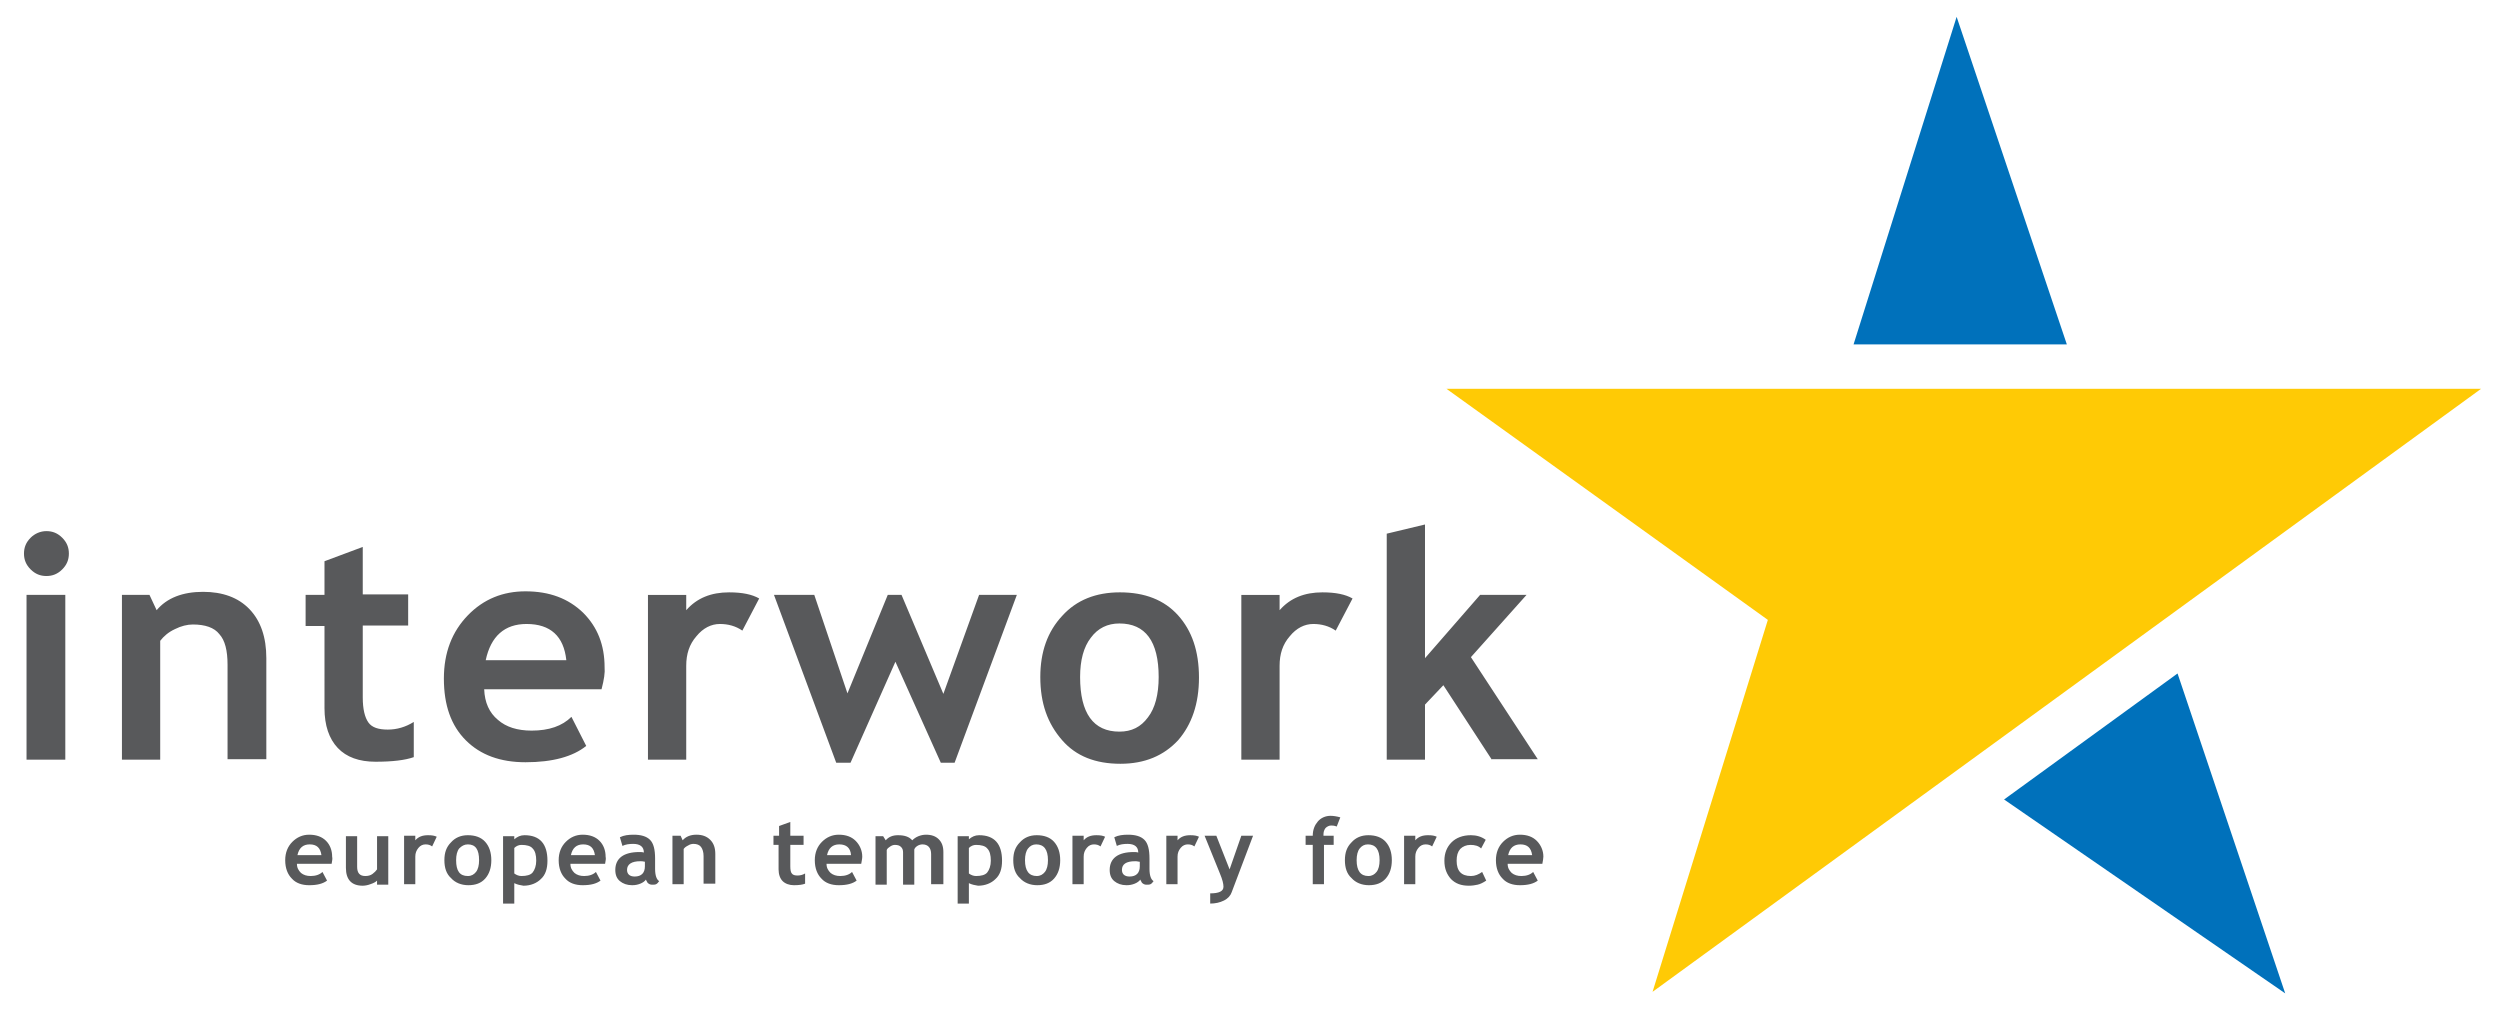
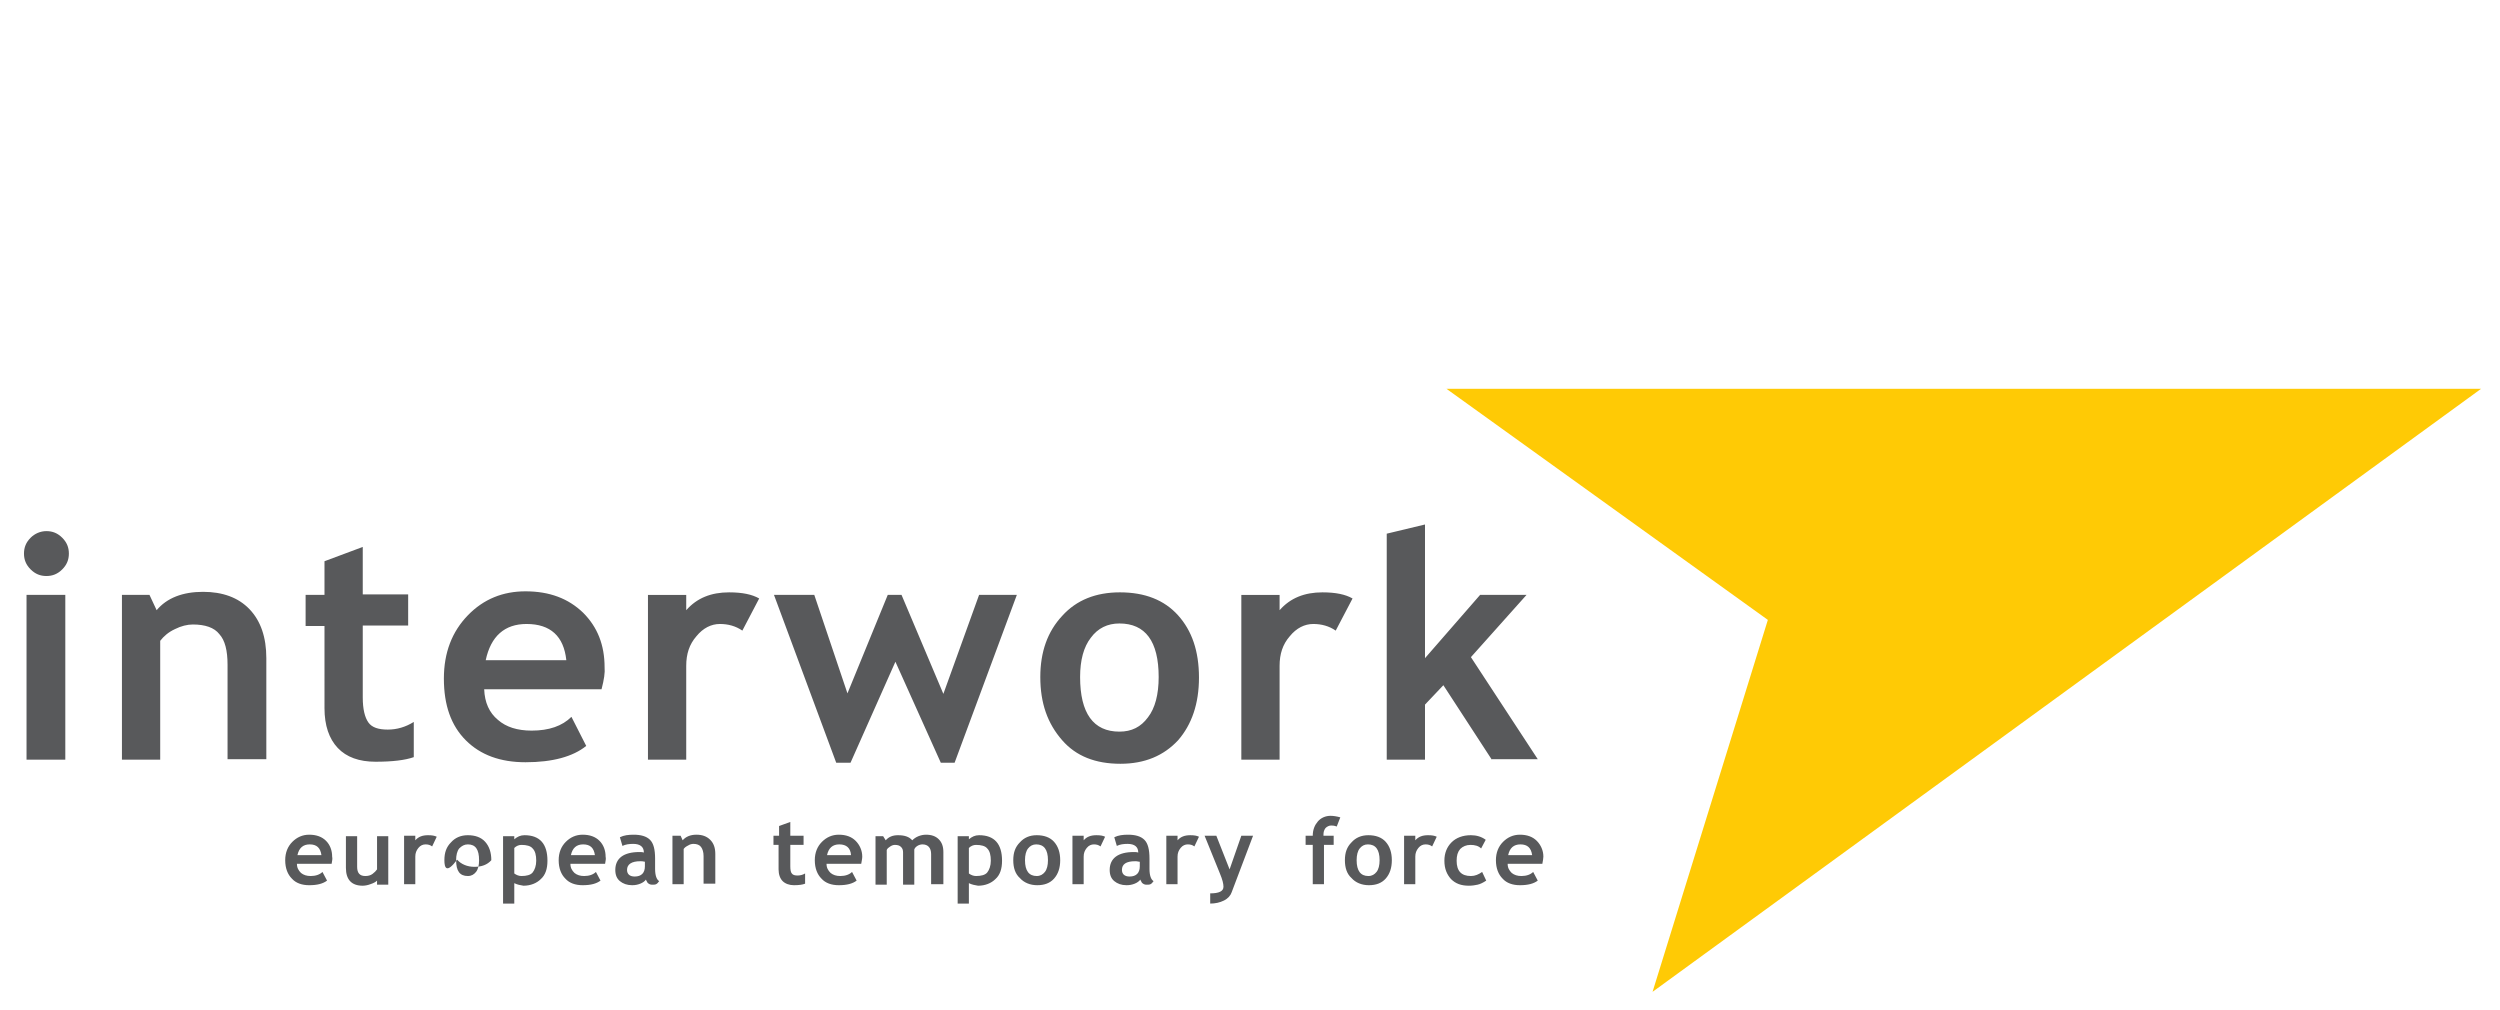
<svg xmlns="http://www.w3.org/2000/svg" version="1.1" id="Layer_1" x="0px" y="0px" viewBox="0 0 490 198" style="enable-background:new 0 0 490 198;" xml:space="preserve">
  <style type="text/css">
	.st0{fill-rule:evenodd;clip-rule:evenodd;fill:#FFCA05;}
	.st1{fill-rule:evenodd;clip-rule:evenodd;fill:#0071BB;}
	.st2{fill:#58595B;}
</style>
  <g>
    <polygon class="st0" points="283.5,76.2 486.3,76.2 323.9,194.4 346.5,121.5  " />
-     <path class="st1" d="M363.3,67.5l20.2-64.2l21.6,64.2H363.3z M426.8,132l21.1,62.7l-55.1-38L426.8,132z" />
    <path class="st2" d="M292.4,148.9l-9.5-14.6l-3.6,3.8v10.8h-7.5v-44.3l7.5-1.8V129l10.8-12.4h9.1l-10.9,12.2l13.1,20H292.4z    M261.8,123.6c-1.3-0.9-2.8-1.3-4.4-1.3c-1.7,0-3.3,0.8-4.6,2.4c-1.4,1.6-2,3.5-2,5.8v18.4h-7.5v-32.3h7.5v3   c2.1-2.4,4.9-3.5,8.4-3.5c2.6,0,4.5,0.4,5.9,1.2L261.8,123.6z M211.7,132.7c0,7.1,2.6,10.7,7.7,10.7c2.4,0,4.2-0.9,5.6-2.8   c1.4-1.8,2.1-4.5,2.1-7.9c0-7-2.6-10.5-7.7-10.5c-2.3,0-4.2,0.9-5.6,2.8C212.4,126.8,211.7,129.4,211.7,132.7z M203.9,132.7   c0-4.9,1.4-8.9,4.3-12c2.8-3.1,6.6-4.6,11.3-4.6c4.9,0,8.7,1.5,11.4,4.5c2.7,3,4.1,7,4.1,12.2c0,5.1-1.4,9.2-4.1,12.3   c-2.8,3-6.5,4.6-11.3,4.6c-4.9,0-8.7-1.5-11.4-4.6C205.3,141.8,203.9,137.8,203.9,132.7z M187.1,149.5h-2.7l-8.9-19.8l-8.8,19.8   h-2.8l-12.2-32.9h7.9l6.5,19.3l7.9-19.3h2.7l8.2,19.4l7-19.4h7.4L187.1,149.5z M145.5,123.6c-1.3-0.9-2.8-1.3-4.4-1.3   c-1.7,0-3.3,0.8-4.6,2.4c-1.4,1.6-2,3.5-2,5.8v18.4h-7.5v-32.3h7.5v3c2.1-2.4,4.9-3.5,8.4-3.5c2.6,0,4.5,0.4,5.9,1.2L145.5,123.6z    M95.2,129.4H111c-0.5-4.7-3.1-7.1-7.8-7.1C98.9,122.3,96.2,124.7,95.2,129.4z M117.9,135.1h-23c0.1,2.6,1,4.6,2.7,6   c1.6,1.4,3.8,2.1,6.6,2.1c3.4,0,6-0.9,7.8-2.7l2.9,5.7c-2.6,2.1-6.6,3.2-11.9,3.2c-4.9,0-8.8-1.4-11.7-4.3   c-2.9-2.9-4.3-6.9-4.3-12.1c0-5.1,1.6-9.2,4.7-12.4c3.1-3.2,6.9-4.7,11.3-4.7c4.7,0,8.4,1.4,11.3,4.2c2.8,2.8,4.2,6.3,4.2,10.7   C118.6,131.8,118.4,133.2,117.9,135.1z M63.6,122.7h-3.7v-6.1h3.7v-6.6l7.5-2.8v9.3H80v6.1h-8.9v14.1c0,2.3,0.4,3.9,1.1,4.9   c0.7,1,2,1.4,3.8,1.4c1.8,0,3.5-0.5,5.1-1.5v6.9c-1.7,0.6-4.2,0.9-7.5,0.9c-3.2,0-5.7-0.9-7.4-2.7c-1.7-1.8-2.6-4.4-2.6-7.8V122.7z    M44.6,148.9v-18.6c0-2.8-0.5-4.8-1.6-6c-1-1.3-2.8-1.9-5.2-1.9c-1.1,0-2.3,0.3-3.5,0.9c-1.3,0.6-2.2,1.4-2.9,2.3v23.3h-7.5v-32.3   h5.4l1.4,3c2-2.4,5.1-3.6,9.1-3.6c3.8,0,6.9,1.1,9.1,3.4c2.2,2.3,3.3,5.5,3.3,9.6v19.8H44.6z M5.2,116.6h7.6v32.3H5.2V116.6z    M9.1,104.1c1.2,0,2.2,0.4,3.1,1.3c0.9,0.9,1.3,1.9,1.3,3.1c0,1.2-0.4,2.2-1.3,3.1c-0.9,0.9-1.9,1.3-3.1,1.3   c-1.2,0-2.2-0.4-3.1-1.3c-0.9-0.9-1.3-1.9-1.3-3.1c0-1.2,0.4-2.2,1.3-3.1C6.8,104.6,7.9,104.1,9.1,104.1z" />
-     <path class="st2" d="M295.6,167.6h4.7c-0.2-1.4-0.9-2.1-2.3-2.1C296.7,165.5,295.9,166.2,295.6,167.6 M302.3,169.3h-6.8   c0,0.8,0.3,1.3,0.8,1.8c0.5,0.4,1.1,0.6,1.9,0.6c1,0,1.8-0.3,2.3-0.8l0.9,1.7c-0.8,0.6-1.9,0.9-3.5,0.9c-1.4,0-2.6-0.4-3.4-1.3   c-0.8-0.8-1.3-2-1.3-3.6c0-1.5,0.5-2.7,1.4-3.6c0.9-0.9,2-1.4,3.3-1.4c1.4,0,2.5,0.4,3.3,1.2c0.8,0.8,1.3,1.9,1.3,3.1   C302.5,168.3,302.4,168.7,302.3,169.3z M291.2,164.6l-0.9,1.7c-0.5-0.5-1.2-0.7-2.1-0.7c-0.8,0-1.5,0.3-2,0.8   c-0.5,0.6-0.7,1.3-0.7,2.3c0,2,0.9,3,2.8,3c0.8,0,1.5-0.3,2.2-0.8l0.8,1.7c-0.6,0.4-1.2,0.7-1.7,0.8c-0.5,0.1-1,0.2-1.7,0.2   c-1.5,0-2.6-0.4-3.5-1.3c-0.8-0.9-1.3-2-1.3-3.6c0-1.5,0.5-2.7,1.4-3.6c0.9-0.9,2.2-1.4,3.8-1.4C289.4,163.7,290.4,164,291.2,164.6   z M280.7,165.9c-0.4-0.3-0.8-0.4-1.3-0.4c-0.5,0-1,0.2-1.4,0.7c-0.4,0.5-0.6,1-0.6,1.7v5.4h-2.2v-9.5h2.2v0.9c0.6-0.7,1.4-1,2.5-1   c0.8,0,1.3,0.1,1.7,0.3L280.7,165.9z M265.9,168.6c0,2.1,0.8,3.1,2.3,3.1c0.7,0,1.2-0.3,1.6-0.8c0.4-0.5,0.6-1.3,0.6-2.3   c0-2.1-0.8-3.1-2.3-3.1c-0.7,0-1.2,0.3-1.6,0.8C266.1,166.8,265.9,167.6,265.9,168.6z M263.6,168.6c0-1.5,0.4-2.6,1.3-3.5   c0.8-0.9,1.9-1.4,3.3-1.4c1.4,0,2.6,0.4,3.4,1.3c0.8,0.9,1.2,2.1,1.2,3.6c0,1.5-0.4,2.7-1.2,3.6c-0.8,0.9-1.9,1.3-3.3,1.3   c-1.4,0-2.6-0.5-3.4-1.4C264,171.3,263.6,170.1,263.6,168.6z M262,162c-0.5-0.2-0.9-0.2-1.1-0.2c-0.4,0-0.8,0.2-1.1,0.5   c-0.3,0.4-0.4,0.8-0.4,1.3c0,0.1,0,0.1,0,0.2h2v1.8h-1.9v7.7h-2.2v-7.7h-1.4v-1.8h1.4c0-1.2,0.4-2.1,1-2.8c0.6-0.7,1.5-1.1,2.5-1.1   c0.5,0,1.2,0.1,1.9,0.3L262,162z M241.4,174.9c-0.2,0.6-0.7,1.2-1.5,1.6c-0.8,0.4-1.7,0.6-2.7,0.6v-2c1.7,0,2.6-0.4,2.6-1.3   c0-0.6-0.2-1.4-0.7-2.6l-3-7.4h2.3l2.6,6.6l2.3-6.6h2.3L241.4,174.9z M234.1,165.9c-0.4-0.3-0.8-0.4-1.3-0.4c-0.5,0-1,0.2-1.4,0.7   c-0.4,0.5-0.6,1-0.6,1.7v5.4h-2.2v-9.5h2.2v0.9c0.6-0.7,1.4-1,2.5-1c0.8,0,1.3,0.1,1.7,0.3L234.1,165.9z M223.3,168.9   c-0.4-0.1-0.7-0.1-0.8-0.1c-1.8,0-2.6,0.6-2.6,1.7c0,0.8,0.5,1.3,1.5,1.3c1.3,0,2-0.7,2-2V168.9z M223.5,172.4   c-0.2,0.3-0.6,0.6-1.1,0.8c-0.5,0.2-1,0.3-1.6,0.3c-1,0-1.8-0.3-2.4-0.8c-0.6-0.5-0.9-1.2-0.9-2.2c0-1.1,0.4-2,1.2-2.6   c0.8-0.6,2-0.9,3.5-0.9c0.3,0,0.6,0,0.9,0.1c0-1.1-0.7-1.7-2.1-1.7c-0.8,0-1.5,0.1-2.1,0.4l-0.5-1.7c0.8-0.4,1.7-0.5,2.7-0.5   c1.4,0,2.5,0.3,3.2,1c0.7,0.7,1,1.9,1,3.7v2c0,1.3,0.3,2.1,0.8,2.4c-0.2,0.3-0.4,0.5-0.6,0.6c-0.2,0.1-0.5,0.1-0.8,0.1   c-0.3,0-0.6-0.1-0.9-0.4C223.8,172.9,223.6,172.7,223.5,172.4z M215.7,165.9c-0.4-0.3-0.8-0.4-1.3-0.4c-0.5,0-1,0.2-1.4,0.7   c-0.4,0.5-0.6,1-0.6,1.7v5.4h-2.2v-9.5h2.2v0.9c0.6-0.7,1.4-1,2.5-1c0.8,0,1.3,0.1,1.7,0.3L215.7,165.9z M200.9,168.6   c0,2.1,0.8,3.1,2.3,3.1c0.7,0,1.2-0.3,1.6-0.8c0.4-0.5,0.6-1.3,0.6-2.3c0-2.1-0.8-3.1-2.3-3.1c-0.7,0-1.2,0.3-1.6,0.8   C201.1,166.8,200.9,167.6,200.9,168.6z M198.6,168.6c0-1.5,0.4-2.6,1.3-3.5c0.8-0.9,1.9-1.4,3.3-1.4c1.4,0,2.6,0.4,3.4,1.3   c0.8,0.9,1.2,2.1,1.2,3.6c0,1.5-0.4,2.7-1.2,3.6c-0.8,0.9-1.9,1.3-3.3,1.3c-1.4,0-2.6-0.5-3.4-1.4   C199,171.3,198.6,170.1,198.6,168.6z M189.9,166.2v5c0.4,0.3,0.9,0.5,1.4,0.5c1,0,1.8-0.2,2.2-0.7c0.4-0.5,0.7-1.3,0.7-2.3   c0-1.1-0.2-1.9-0.7-2.4c-0.4-0.5-1.2-0.7-2.2-0.7C190.8,165.6,190.3,165.8,189.9,166.2z M189.9,173.1v4h-2.2v-13.2h2.2v0.6   c0.6-0.5,1.2-0.8,2-0.8c3,0,4.5,1.7,4.5,5c0,1.6-0.4,2.8-1.3,3.6c-0.8,0.8-2,1.3-3.4,1.3C191.1,173.5,190.5,173.4,189.9,173.1z    M182.5,173.3v-5.9c0-1.2-0.6-1.9-1.7-1.9c-0.3,0-0.7,0.1-1,0.3c-0.3,0.2-0.5,0.4-0.6,0.7v6.9H177v-6.3c0-0.5-0.1-0.8-0.4-1.1   c-0.3-0.3-0.7-0.4-1.2-0.4c-0.3,0-0.6,0.1-0.9,0.3c-0.3,0.2-0.6,0.4-0.7,0.7v6.8h-2.2v-9.5h1.5l0.5,0.8c0.6-0.7,1.4-1,2.4-1   c1.3,0,2.2,0.3,2.8,1c0.3-0.3,0.7-0.6,1.2-0.8c0.5-0.2,1-0.3,1.5-0.3c1.1,0,1.9,0.3,2.5,0.9c0.6,0.6,0.9,1.4,0.9,2.5v6.3H182.5z    M162.1,167.6h4.7c-0.1-1.4-0.9-2.1-2.3-2.1C163.2,165.5,162.4,166.2,162.1,167.6z M168.8,169.3H162c0,0.8,0.3,1.3,0.8,1.8   c0.5,0.4,1.1,0.6,1.9,0.6c1,0,1.8-0.3,2.3-0.8l0.9,1.7c-0.8,0.6-1.9,0.9-3.5,0.9c-1.4,0-2.6-0.4-3.4-1.3c-0.8-0.8-1.3-2-1.3-3.6   c0-1.5,0.5-2.7,1.4-3.6c0.9-0.9,2-1.4,3.3-1.4c1.4,0,2.5,0.4,3.3,1.2c0.8,0.8,1.3,1.9,1.3,3.1C169,168.3,168.9,168.7,168.8,169.3z    M152.7,165.6h-1.1v-1.8h1.1v-1.9l2.2-0.8v2.7h2.6v1.8h-2.6v4.2c0,0.7,0.1,1.2,0.3,1.4c0.2,0.3,0.6,0.4,1.1,0.4   c0.5,0,1-0.1,1.5-0.4v2c-0.5,0.2-1.2,0.3-2.2,0.3c-0.9,0-1.7-0.3-2.2-0.8c-0.5-0.5-0.8-1.3-0.8-2.3V165.6z M137.9,173.3v-5.5   c0-0.8-0.2-1.4-0.5-1.8c-0.3-0.4-0.8-0.6-1.5-0.6c-0.3,0-0.7,0.1-1,0.3c-0.4,0.2-0.7,0.4-0.9,0.7v6.9h-2.2v-9.5h1.6l0.4,0.9   c0.6-0.7,1.5-1.1,2.7-1.1c1.1,0,2,0.3,2.7,1c0.7,0.7,1,1.6,1,2.8v5.8H137.9z M126.4,168.9c-0.4-0.1-0.7-0.1-0.9-0.1   c-1.7,0-2.6,0.6-2.6,1.7c0,0.8,0.5,1.3,1.5,1.3c1.3,0,2-0.7,2-2V168.9z M126.6,172.4c-0.2,0.3-0.6,0.6-1.1,0.8   c-0.5,0.2-1,0.3-1.6,0.3c-1,0-1.8-0.3-2.4-0.8c-0.6-0.5-0.9-1.2-0.9-2.2c0-1.1,0.4-2,1.2-2.6c0.8-0.6,2-0.9,3.5-0.9   c0.3,0,0.6,0,0.9,0.1c0-1.1-0.7-1.7-2.1-1.7c-0.8,0-1.5,0.1-2.1,0.4l-0.5-1.7c0.8-0.4,1.7-0.5,2.7-0.5c1.4,0,2.5,0.3,3.2,1   c0.7,0.7,1,1.9,1,3.7v2c0,1.3,0.3,2.1,0.8,2.4c-0.2,0.3-0.4,0.5-0.6,0.6c-0.2,0.1-0.5,0.1-0.8,0.1c-0.3,0-0.6-0.1-0.9-0.4   C126.9,172.9,126.7,172.7,126.6,172.4z M111.9,167.6h4.7c-0.2-1.4-0.9-2.1-2.3-2.1C113,165.5,112.2,166.2,111.9,167.6z    M118.6,169.3h-6.8c0,0.8,0.3,1.3,0.8,1.8c0.5,0.4,1.1,0.6,1.9,0.6c1,0,1.8-0.3,2.3-0.8l0.9,1.7c-0.8,0.6-1.9,0.9-3.5,0.9   c-1.4,0-2.6-0.4-3.4-1.3c-0.8-0.8-1.3-2-1.3-3.6c0-1.5,0.5-2.7,1.4-3.6c0.9-0.9,2-1.4,3.3-1.4c1.4,0,2.5,0.4,3.3,1.2   c0.8,0.8,1.2,1.9,1.2,3.1C118.8,168.3,118.7,168.7,118.6,169.3z M100.8,166.2v5c0.4,0.3,0.9,0.5,1.4,0.5c1,0,1.8-0.2,2.2-0.7   c0.4-0.5,0.7-1.3,0.7-2.3c0-1.1-0.2-1.9-0.7-2.4c-0.4-0.5-1.2-0.7-2.2-0.7C101.7,165.6,101.2,165.8,100.8,166.2z M100.8,173.1v4   h-2.2v-13.2h2.2v0.6c0.6-0.5,1.2-0.8,2-0.8c3,0,4.5,1.7,4.5,5c0,1.6-0.4,2.8-1.3,3.6c-0.8,0.8-2,1.3-3.4,1.3   C102,173.5,101.4,173.4,100.8,173.1z M89.4,168.6c0,2.1,0.7,3.1,2.3,3.1c0.7,0,1.2-0.3,1.6-0.8c0.4-0.5,0.6-1.3,0.6-2.3   c0-2.1-0.7-3.1-2.2-3.1c-0.7,0-1.2,0.3-1.7,0.8C89.6,166.8,89.4,167.6,89.4,168.6z M87.1,168.6c0-1.5,0.4-2.6,1.3-3.5   c0.8-0.9,1.9-1.4,3.3-1.4c1.4,0,2.6,0.4,3.4,1.3c0.8,0.9,1.2,2.1,1.2,3.6c0,1.5-0.4,2.7-1.2,3.6c-0.8,0.9-1.9,1.3-3.3,1.3   c-1.4,0-2.6-0.5-3.4-1.4C87.5,171.3,87.1,170.1,87.1,168.6z M84.7,165.9c-0.4-0.3-0.8-0.4-1.3-0.4c-0.5,0-1,0.2-1.4,0.7   c-0.4,0.5-0.6,1-0.6,1.7v5.4h-2.2v-9.5h2.2v0.9c0.6-0.7,1.4-1,2.5-1c0.8,0,1.3,0.1,1.7,0.3L84.7,165.9z M73.9,173.4v-0.8   c-0.3,0.3-0.7,0.5-1.3,0.7c-0.5,0.2-1.1,0.3-1.5,0.3c-2.2,0-3.3-1.2-3.3-3.5v-6.2H70v6c0,1.2,0.5,1.8,1.6,1.8c0.5,0,1-0.1,1.4-0.4   c0.4-0.3,0.7-0.6,0.9-0.9v-6.5h2.2v9.5H73.9z M58.3,167.6H63c-0.2-1.4-0.9-2.1-2.3-2.1C59.4,165.5,58.6,166.2,58.3,167.6z    M65,169.3h-6.8c0,0.8,0.3,1.3,0.8,1.8c0.5,0.4,1.1,0.6,1.9,0.6c1,0,1.8-0.3,2.3-0.8l0.9,1.7c-0.8,0.6-1.9,0.9-3.5,0.9   c-1.4,0-2.6-0.4-3.4-1.3c-0.8-0.8-1.3-2-1.3-3.6c0-1.5,0.5-2.7,1.4-3.6c0.9-0.9,2-1.4,3.3-1.4c1.4,0,2.5,0.4,3.3,1.2   c0.8,0.8,1.2,1.9,1.2,3.1C65.2,168.3,65.1,168.7,65,169.3z" />
+     <path class="st2" d="M295.6,167.6h4.7c-0.2-1.4-0.9-2.1-2.3-2.1C296.7,165.5,295.9,166.2,295.6,167.6 M302.3,169.3h-6.8   c0,0.8,0.3,1.3,0.8,1.8c0.5,0.4,1.1,0.6,1.9,0.6c1,0,1.8-0.3,2.3-0.8l0.9,1.7c-0.8,0.6-1.9,0.9-3.5,0.9c-1.4,0-2.6-0.4-3.4-1.3   c-0.8-0.8-1.3-2-1.3-3.6c0-1.5,0.5-2.7,1.4-3.6c0.9-0.9,2-1.4,3.3-1.4c1.4,0,2.5,0.4,3.3,1.2c0.8,0.8,1.3,1.9,1.3,3.1   C302.5,168.3,302.4,168.7,302.3,169.3z M291.2,164.6l-0.9,1.7c-0.5-0.5-1.2-0.7-2.1-0.7c-0.8,0-1.5,0.3-2,0.8   c-0.5,0.6-0.7,1.3-0.7,2.3c0,2,0.9,3,2.8,3c0.8,0,1.5-0.3,2.2-0.8l0.8,1.7c-0.6,0.4-1.2,0.7-1.7,0.8c-0.5,0.1-1,0.2-1.7,0.2   c-1.5,0-2.6-0.4-3.5-1.3c-0.8-0.9-1.3-2-1.3-3.6c0-1.5,0.5-2.7,1.4-3.6c0.9-0.9,2.2-1.4,3.8-1.4C289.4,163.7,290.4,164,291.2,164.6   z M280.7,165.9c-0.4-0.3-0.8-0.4-1.3-0.4c-0.5,0-1,0.2-1.4,0.7c-0.4,0.5-0.6,1-0.6,1.7v5.4h-2.2v-9.5h2.2v0.9c0.6-0.7,1.4-1,2.5-1   c0.8,0,1.3,0.1,1.7,0.3L280.7,165.9z M265.9,168.6c0,2.1,0.8,3.1,2.3,3.1c0.7,0,1.2-0.3,1.6-0.8c0.4-0.5,0.6-1.3,0.6-2.3   c0-2.1-0.8-3.1-2.3-3.1c-0.7,0-1.2,0.3-1.6,0.8C266.1,166.8,265.9,167.6,265.9,168.6z M263.6,168.6c0-1.5,0.4-2.6,1.3-3.5   c0.8-0.9,1.9-1.4,3.3-1.4c1.4,0,2.6,0.4,3.4,1.3c0.8,0.9,1.2,2.1,1.2,3.6c0,1.5-0.4,2.7-1.2,3.6c-0.8,0.9-1.9,1.3-3.3,1.3   c-1.4,0-2.6-0.5-3.4-1.4C264,171.3,263.6,170.1,263.6,168.6z M262,162c-0.5-0.2-0.9-0.2-1.1-0.2c-0.4,0-0.8,0.2-1.1,0.5   c-0.3,0.4-0.4,0.8-0.4,1.3c0,0.1,0,0.1,0,0.2h2v1.8h-1.9v7.7h-2.2v-7.7h-1.4v-1.8h1.4c0-1.2,0.4-2.1,1-2.8c0.6-0.7,1.5-1.1,2.5-1.1   c0.5,0,1.2,0.1,1.9,0.3L262,162z M241.4,174.9c-0.2,0.6-0.7,1.2-1.5,1.6c-0.8,0.4-1.7,0.6-2.7,0.6v-2c1.7,0,2.6-0.4,2.6-1.3   c0-0.6-0.2-1.4-0.7-2.6l-3-7.4h2.3l2.6,6.6l2.3-6.6h2.3L241.4,174.9z M234.1,165.9c-0.4-0.3-0.8-0.4-1.3-0.4c-0.5,0-1,0.2-1.4,0.7   c-0.4,0.5-0.6,1-0.6,1.7v5.4h-2.2v-9.5h2.2v0.9c0.6-0.7,1.4-1,2.5-1c0.8,0,1.3,0.1,1.7,0.3L234.1,165.9z M223.3,168.9   c-0.4-0.1-0.7-0.1-0.8-0.1c-1.8,0-2.6,0.6-2.6,1.7c0,0.8,0.5,1.3,1.5,1.3c1.3,0,2-0.7,2-2V168.9z M223.5,172.4   c-0.2,0.3-0.6,0.6-1.1,0.8c-0.5,0.2-1,0.3-1.6,0.3c-1,0-1.8-0.3-2.4-0.8c-0.6-0.5-0.9-1.2-0.9-2.2c0-1.1,0.4-2,1.2-2.6   c0.8-0.6,2-0.9,3.5-0.9c0.3,0,0.6,0,0.9,0.1c0-1.1-0.7-1.7-2.1-1.7c-0.8,0-1.5,0.1-2.1,0.4l-0.5-1.7c0.8-0.4,1.7-0.5,2.7-0.5   c1.4,0,2.5,0.3,3.2,1c0.7,0.7,1,1.9,1,3.7v2c0,1.3,0.3,2.1,0.8,2.4c-0.2,0.3-0.4,0.5-0.6,0.6c-0.2,0.1-0.5,0.1-0.8,0.1   c-0.3,0-0.6-0.1-0.9-0.4C223.8,172.9,223.6,172.7,223.5,172.4z M215.7,165.9c-0.4-0.3-0.8-0.4-1.3-0.4c-0.5,0-1,0.2-1.4,0.7   c-0.4,0.5-0.6,1-0.6,1.7v5.4h-2.2v-9.5h2.2v0.9c0.6-0.7,1.4-1,2.5-1c0.8,0,1.3,0.1,1.7,0.3L215.7,165.9z M200.9,168.6   c0,2.1,0.8,3.1,2.3,3.1c0.7,0,1.2-0.3,1.6-0.8c0.4-0.5,0.6-1.3,0.6-2.3c0-2.1-0.8-3.1-2.3-3.1c-0.7,0-1.2,0.3-1.6,0.8   C201.1,166.8,200.9,167.6,200.9,168.6z M198.6,168.6c0-1.5,0.4-2.6,1.3-3.5c0.8-0.9,1.9-1.4,3.3-1.4c1.4,0,2.6,0.4,3.4,1.3   c0.8,0.9,1.2,2.1,1.2,3.6c0,1.5-0.4,2.7-1.2,3.6c-0.8,0.9-1.9,1.3-3.3,1.3c-1.4,0-2.6-0.5-3.4-1.4   C199,171.3,198.6,170.1,198.6,168.6z M189.9,166.2v5c0.4,0.3,0.9,0.5,1.4,0.5c1,0,1.8-0.2,2.2-0.7c0.4-0.5,0.7-1.3,0.7-2.3   c0-1.1-0.2-1.9-0.7-2.4c-0.4-0.5-1.2-0.7-2.2-0.7C190.8,165.6,190.3,165.8,189.9,166.2z M189.9,173.1v4h-2.2v-13.2h2.2v0.6   c0.6-0.5,1.2-0.8,2-0.8c3,0,4.5,1.7,4.5,5c0,1.6-0.4,2.8-1.3,3.6c-0.8,0.8-2,1.3-3.4,1.3C191.1,173.5,190.5,173.4,189.9,173.1z    M182.5,173.3v-5.9c0-1.2-0.6-1.9-1.7-1.9c-0.3,0-0.7,0.1-1,0.3c-0.3,0.2-0.5,0.4-0.6,0.7v6.9H177v-6.3c0-0.5-0.1-0.8-0.4-1.1   c-0.3-0.3-0.7-0.4-1.2-0.4c-0.3,0-0.6,0.1-0.9,0.3c-0.3,0.2-0.6,0.4-0.7,0.7v6.8h-2.2v-9.5h1.5l0.5,0.8c0.6-0.7,1.4-1,2.4-1   c1.3,0,2.2,0.3,2.8,1c0.3-0.3,0.7-0.6,1.2-0.8c0.5-0.2,1-0.3,1.5-0.3c1.1,0,1.9,0.3,2.5,0.9c0.6,0.6,0.9,1.4,0.9,2.5v6.3H182.5z    M162.1,167.6h4.7c-0.1-1.4-0.9-2.1-2.3-2.1C163.2,165.5,162.4,166.2,162.1,167.6z M168.8,169.3H162c0,0.8,0.3,1.3,0.8,1.8   c0.5,0.4,1.1,0.6,1.9,0.6c1,0,1.8-0.3,2.3-0.8l0.9,1.7c-0.8,0.6-1.9,0.9-3.5,0.9c-1.4,0-2.6-0.4-3.4-1.3c-0.8-0.8-1.3-2-1.3-3.6   c0-1.5,0.5-2.7,1.4-3.6c0.9-0.9,2-1.4,3.3-1.4c1.4,0,2.5,0.4,3.3,1.2c0.8,0.8,1.3,1.9,1.3,3.1C169,168.3,168.9,168.7,168.8,169.3z    M152.7,165.6h-1.1v-1.8h1.1v-1.9l2.2-0.8v2.7h2.6v1.8h-2.6v4.2c0,0.7,0.1,1.2,0.3,1.4c0.2,0.3,0.6,0.4,1.1,0.4   c0.5,0,1-0.1,1.5-0.4v2c-0.5,0.2-1.2,0.3-2.2,0.3c-0.9,0-1.7-0.3-2.2-0.8c-0.5-0.5-0.8-1.3-0.8-2.3V165.6z M137.9,173.3v-5.5   c0-0.8-0.2-1.4-0.5-1.8c-0.3-0.4-0.8-0.6-1.5-0.6c-0.3,0-0.7,0.1-1,0.3c-0.4,0.2-0.7,0.4-0.9,0.7v6.9h-2.2v-9.5h1.6l0.4,0.9   c0.6-0.7,1.5-1.1,2.7-1.1c1.1,0,2,0.3,2.7,1c0.7,0.7,1,1.6,1,2.8v5.8H137.9z M126.4,168.9c-0.4-0.1-0.7-0.1-0.9-0.1   c-1.7,0-2.6,0.6-2.6,1.7c0,0.8,0.5,1.3,1.5,1.3c1.3,0,2-0.7,2-2V168.9z M126.6,172.4c-0.2,0.3-0.6,0.6-1.1,0.8   c-0.5,0.2-1,0.3-1.6,0.3c-1,0-1.8-0.3-2.4-0.8c-0.6-0.5-0.9-1.2-0.9-2.2c0-1.1,0.4-2,1.2-2.6c0.8-0.6,2-0.9,3.5-0.9   c0.3,0,0.6,0,0.9,0.1c0-1.1-0.7-1.7-2.1-1.7c-0.8,0-1.5,0.1-2.1,0.4l-0.5-1.7c0.8-0.4,1.7-0.5,2.7-0.5c1.4,0,2.5,0.3,3.2,1   c0.7,0.7,1,1.9,1,3.7v2c0,1.3,0.3,2.1,0.8,2.4c-0.2,0.3-0.4,0.5-0.6,0.6c-0.2,0.1-0.5,0.1-0.8,0.1c-0.3,0-0.6-0.1-0.9-0.4   C126.9,172.9,126.7,172.7,126.6,172.4z M111.9,167.6h4.7c-0.2-1.4-0.9-2.1-2.3-2.1C113,165.5,112.2,166.2,111.9,167.6z    M118.6,169.3h-6.8c0,0.8,0.3,1.3,0.8,1.8c0.5,0.4,1.1,0.6,1.9,0.6c1,0,1.8-0.3,2.3-0.8l0.9,1.7c-0.8,0.6-1.9,0.9-3.5,0.9   c-1.4,0-2.6-0.4-3.4-1.3c-0.8-0.8-1.3-2-1.3-3.6c0-1.5,0.5-2.7,1.4-3.6c0.9-0.9,2-1.4,3.3-1.4c1.4,0,2.5,0.4,3.3,1.2   c0.8,0.8,1.2,1.9,1.2,3.1C118.8,168.3,118.7,168.7,118.6,169.3z M100.8,166.2v5c0.4,0.3,0.9,0.5,1.4,0.5c1,0,1.8-0.2,2.2-0.7   c0.4-0.5,0.7-1.3,0.7-2.3c0-1.1-0.2-1.9-0.7-2.4c-0.4-0.5-1.2-0.7-2.2-0.7C101.7,165.6,101.2,165.8,100.8,166.2z M100.8,173.1v4   h-2.2v-13.2h2.2v0.6c0.6-0.5,1.2-0.8,2-0.8c3,0,4.5,1.7,4.5,5c0,1.6-0.4,2.8-1.3,3.6c-0.8,0.8-2,1.3-3.4,1.3   C102,173.5,101.4,173.4,100.8,173.1z M89.4,168.6c0,2.1,0.7,3.1,2.3,3.1c0.7,0,1.2-0.3,1.6-0.8c0.4-0.5,0.6-1.3,0.6-2.3   c0-2.1-0.7-3.1-2.2-3.1c-0.7,0-1.2,0.3-1.7,0.8C89.6,166.8,89.4,167.6,89.4,168.6z M87.1,168.6c0-1.5,0.4-2.6,1.3-3.5   c0.8-0.9,1.9-1.4,3.3-1.4c1.4,0,2.6,0.4,3.4,1.3c0.8,0.9,1.2,2.1,1.2,3.6c-0.8,0.9-1.9,1.3-3.3,1.3   c-1.4,0-2.6-0.5-3.4-1.4C87.5,171.3,87.1,170.1,87.1,168.6z M84.7,165.9c-0.4-0.3-0.8-0.4-1.3-0.4c-0.5,0-1,0.2-1.4,0.7   c-0.4,0.5-0.6,1-0.6,1.7v5.4h-2.2v-9.5h2.2v0.9c0.6-0.7,1.4-1,2.5-1c0.8,0,1.3,0.1,1.7,0.3L84.7,165.9z M73.9,173.4v-0.8   c-0.3,0.3-0.7,0.5-1.3,0.7c-0.5,0.2-1.1,0.3-1.5,0.3c-2.2,0-3.3-1.2-3.3-3.5v-6.2H70v6c0,1.2,0.5,1.8,1.6,1.8c0.5,0,1-0.1,1.4-0.4   c0.4-0.3,0.7-0.6,0.9-0.9v-6.5h2.2v9.5H73.9z M58.3,167.6H63c-0.2-1.4-0.9-2.1-2.3-2.1C59.4,165.5,58.6,166.2,58.3,167.6z    M65,169.3h-6.8c0,0.8,0.3,1.3,0.8,1.8c0.5,0.4,1.1,0.6,1.9,0.6c1,0,1.8-0.3,2.3-0.8l0.9,1.7c-0.8,0.6-1.9,0.9-3.5,0.9   c-1.4,0-2.6-0.4-3.4-1.3c-0.8-0.8-1.3-2-1.3-3.6c0-1.5,0.5-2.7,1.4-3.6c0.9-0.9,2-1.4,3.3-1.4c1.4,0,2.5,0.4,3.3,1.2   c0.8,0.8,1.2,1.9,1.2,3.1C65.2,168.3,65.1,168.7,65,169.3z" />
  </g>
</svg>